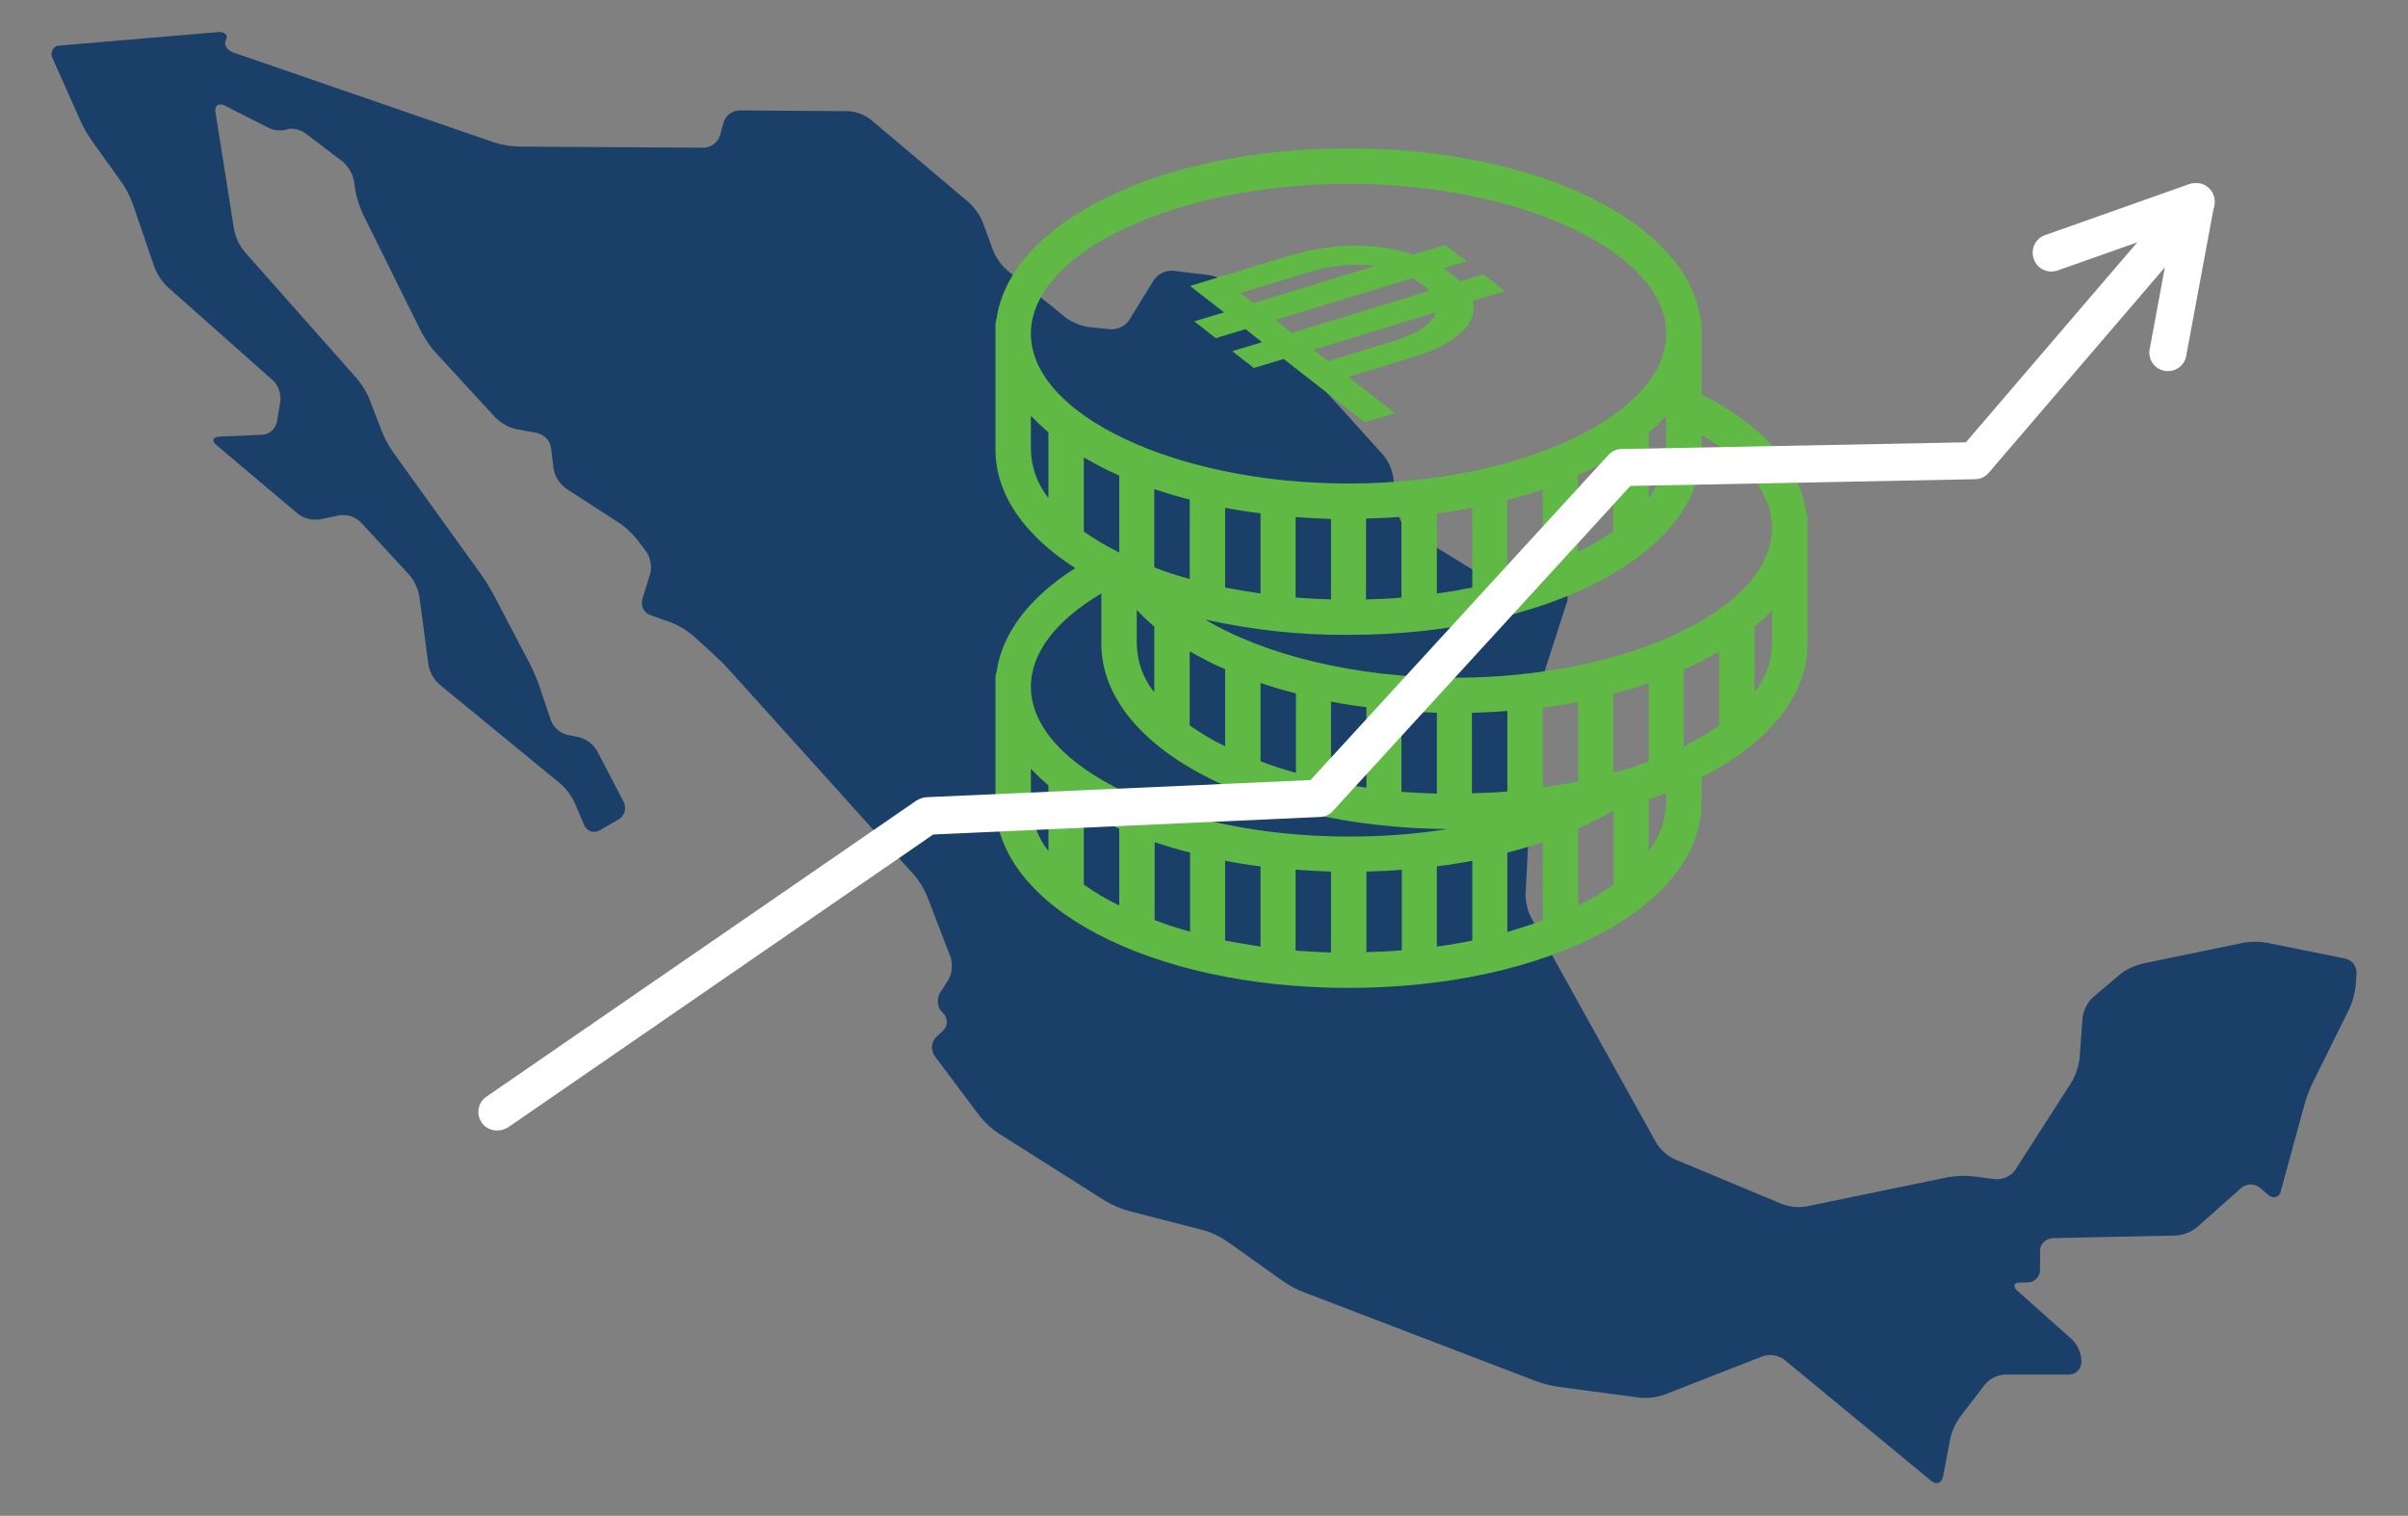
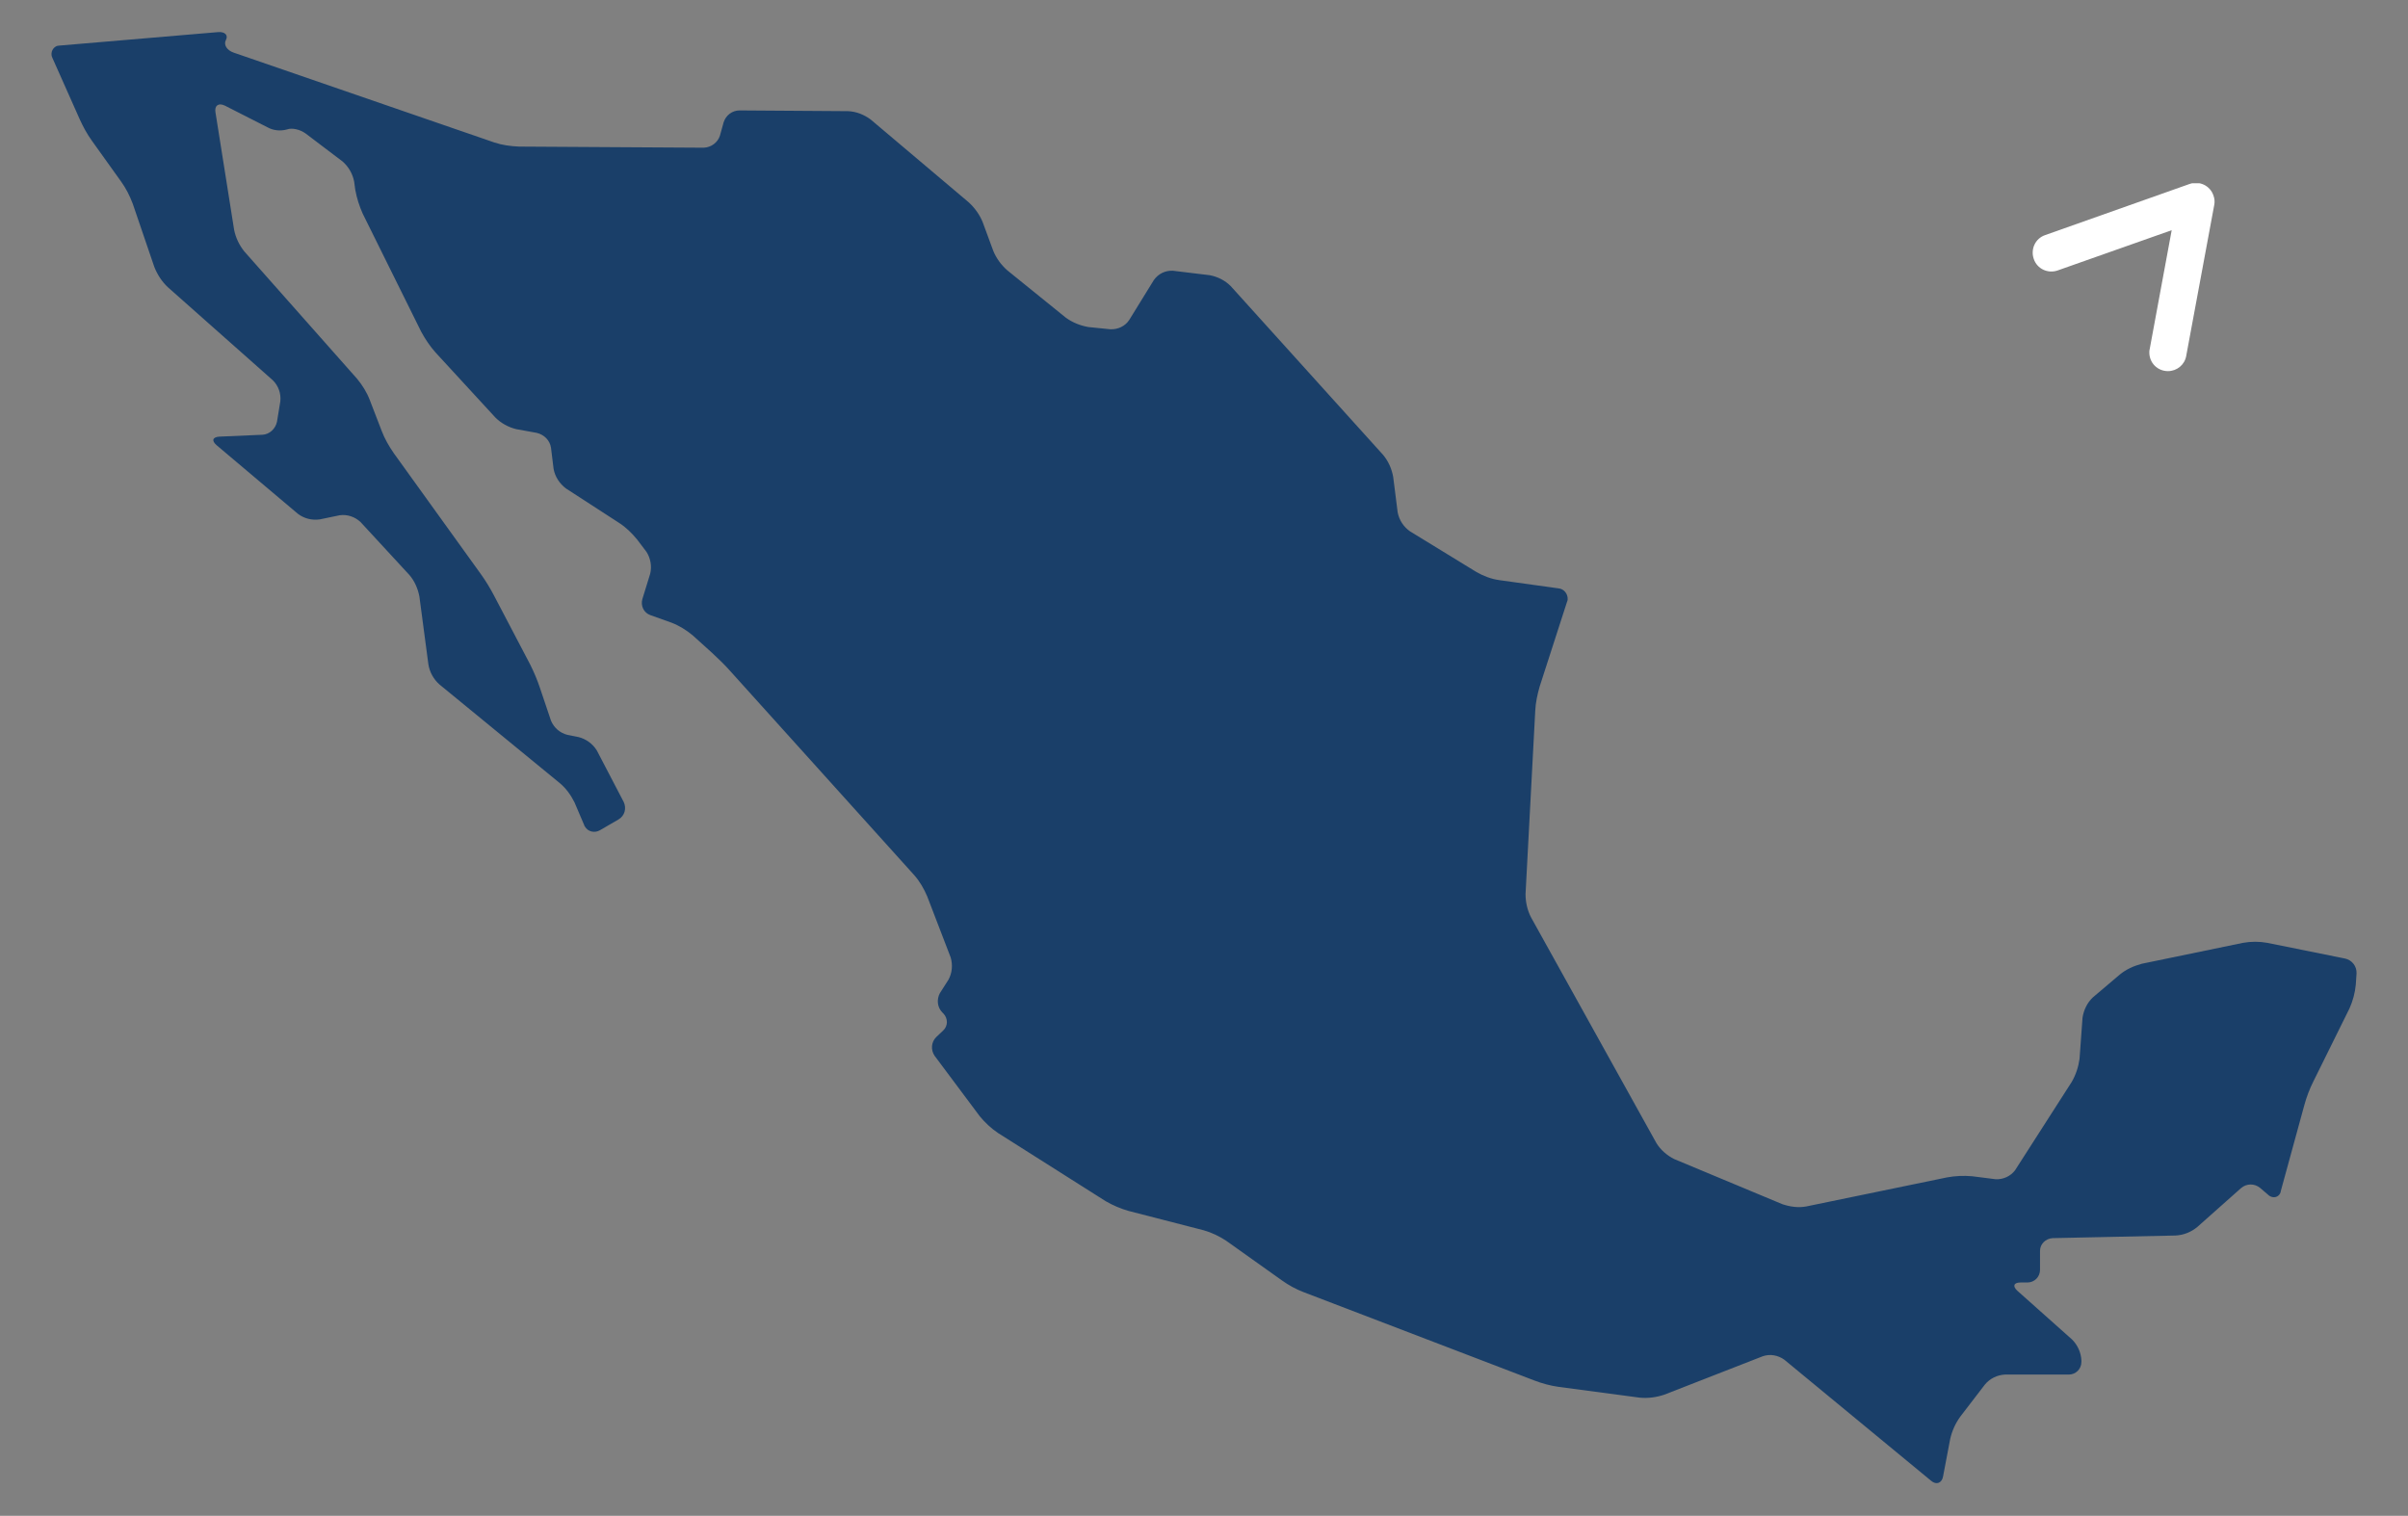
<svg xmlns="http://www.w3.org/2000/svg" xmlns:xlink="http://www.w3.org/1999/xlink" version="1.1" id="Layer_1" x="0px" y="0px" viewBox="0 0 645.9 406.6" style="enable-background:new 0 0 645.9 406.6;" xml:space="preserve">
  <rect x="0" y="0" width="645.9" height="406.6" fill="#808080" stroke="none" />
  <style type="text/css">
	.st0{clip-path:url(#SVGID_00000103235574216340093400000012583514102649807011_);}
	.st1{fill:#1A3F69;}
	.st2{clip-path:url(#SVGID_00000041994855123651682370000005356297892295205248_);}
	.st3{fill:#60B945;}
	.st4{clip-path:url(#SVGID_00000167391542867997786450000005100885672016841399_);}
	.st5{fill:#FFFFFF;}
</style>
  <g>
    <g id="OTR_2023_Q1_19">
      <g id="Group_1709" transform="translate(211.397 162.421)">
        <g>
          <defs>
            <rect id="SVGID_1_" x="-197.6" y="-153.7" width="618.2" height="389.2" />
          </defs>
          <clipPath id="SVGID_00000059988780452315514560000017742483306265741957_">
            <use xlink:href="#SVGID_1_" style="overflow:visible;" />
          </clipPath>
          <g id="Group_1708" transform="translate(0 0)" style="clip-path:url(#SVGID_00000059988780452315514560000017742483306265741957_);">
            <path id="Path_9630" class="st1" d="M-197.3-146.8c-0.6-1.1-0.2-2.5,0.8-3.1c0.3-0.2,0.7-0.3,1.1-0.3l42.4-3.6       c1.9-0.2,2.9,0.8,2.2,2.1s0.3,2.8,2.1,3.4l69.9,24.1c2.1,0.7,4.3,1,6.6,1.1l49.6,0.3c2-0.1,3.7-1.4,4.3-3.2l1-3.6       c0.6-1.9,2.3-3.2,4.3-3.2l29.1,0.2c2.2,0.1,4.2,0.9,6,2.2l26.4,22.3c1.6,1.5,2.9,3.3,3.7,5.3l2.8,7.6c0.8,2,2.1,3.8,3.8,5.3       l15.7,12.7c1.8,1.3,3.8,2.1,6,2.5l5.9,0.6c2,0.1,4-0.8,5.1-2.5l6.6-10.7c1.2-1.7,3.1-2.6,5.1-2.5l9.9,1.2       c2.1,0.4,4.1,1.4,5.6,2.9l40.9,45.3c1.4,1.7,2.3,3.7,2.7,5.9l1.2,9.5c0.4,2.1,1.6,3.9,3.3,5.1l17.8,10.9c1.9,1.1,4,1.9,6.2,2.2       l15.8,2.2c1.5,0.1,2.6,1.5,2.5,3c0,0.2-0.1,0.5-0.2,0.7l-7.3,22.6c-0.6,2.1-1.1,4.3-1.2,6.6l-2.6,49.1c0,2.2,0.5,4.4,1.5,6.3       l33.6,60.5c1.1,1.8,2.8,3.3,4.8,4.3l29,12.1c2.1,0.7,4.3,1,6.4,0.6l37.8-7.8c2.2-0.4,4.4-0.5,6.7-0.3l6.3,0.8       c2,0.1,4-0.8,5.2-2.4l15.2-23.7c1.1-1.9,1.8-4,2.1-6.2l0.8-11c0.3-2.1,1.3-4.1,2.8-5.5l7.2-6.1c1.7-1.4,3.7-2.3,5.9-2.9       l27.1-5.6c2.2-0.4,4.4-0.4,6.6,0l20.8,4.2c1.9,0.4,3.2,2.1,3.1,4l-0.2,3c-0.2,2.2-0.8,4.4-1.7,6.4l-9.7,19.6       c-1,2-1.8,4.1-2.4,6.3l-6.3,23c-0.1,1.1-1.1,1.9-2.2,1.7c-0.5-0.1-0.9-0.3-1.3-0.7l-2.1-1.8c-1.5-1.2-3.6-1.2-5.1,0.1       L378,166.7c-1.7,1.4-3.7,2.2-5.9,2.3l-32.9,0.7c-1.9,0.1-3.4,1.6-3.4,3.4l0,5.1c0,1.9-1.5,3.4-3.4,3.4l-1.8,0       c-1.9,0-2.2,1-0.9,2.2l14.7,13.1c1.5,1.5,2.4,3.5,2.5,5.6v0.4c0,1.9-1.5,3.4-3.4,3.4l-17.1,0c-2.1,0.1-4.1,1.1-5.4,2.7       l-6.6,8.6c-1.3,1.8-2.2,3.8-2.7,6l-1.9,10c-0.3,1.8-1.8,2.4-3.2,1.2l-39.4-32.5c-1.7-1.2-3.8-1.6-5.8-0.9L235,211.7       c-2.1,0.7-4.3,1-6.5,0.8l-21.8-2.9c-2.2-0.3-4.4-0.9-6.5-1.7l-61.9-23.7c-2.1-0.8-4.1-1.9-5.9-3.2l-14.9-10.6       c-1.8-1.2-3.9-2.2-6-2.8l-20.2-5.2c-2.1-0.6-4.2-1.5-6.1-2.6l-28.9-18.3c-1.8-1.2-3.5-2.8-4.9-4.5l-12.1-16.2       c-1.1-1.6-0.9-3.7,0.4-5l1.9-1.8c1.3-1.2,1.3-3.2,0.1-4.5c0,0-0.1-0.1-0.1-0.1l-0.2-0.2c-1.4-1.4-1.6-3.5-0.7-5.2l2.3-3.6       c1-1.8,1.2-4,0.6-6L37.3,78c-0.9-2.1-2-4-3.5-5.7l-49.4-54.8c-1.2-1.4-3.4-3.5-4.8-4.8l-5.2-4.7c-1.7-1.4-3.6-2.6-5.7-3.4       l-5.6-2c-1.8-0.6-2.7-2.5-2.2-4.3l2.1-6.8c0.5-2,0.1-4.2-1-5.9l-2.5-3.3c-1.4-1.7-3-3.3-4.9-4.5l-14.2-9.2       c-1.7-1.3-2.9-3.1-3.3-5.2l-0.7-5.7c-0.3-2-1.8-3.5-3.8-4l-5.5-1c-2.1-0.5-4.1-1.6-5.6-3.1l-16.1-17.5       c-1.5-1.7-2.7-3.5-3.8-5.5l-15.7-31.7c-0.9-2-1.6-4.2-2-6.4l-0.3-2.2c-0.4-2.1-1.5-4-3.1-5.4l-9.9-7.5c-1.5-1.1-3.7-1.6-5-1.1       c-1.8,0.5-3.7,0.3-5.3-0.6l-11.4-5.8c-1.7-0.8-2.8,0-2.5,1.8l5,31.5c0.4,2.1,1.4,4.2,2.8,5.9l30.2,34.1       c1.4,1.7,2.6,3.6,3.4,5.7l3.2,8.3c0.8,2.1,1.9,4,3.2,5.9l23.4,32.5c1.3,1.8,2.5,3.8,3.5,5.7l9.7,18.5c1,2,1.9,4.1,2.6,6.2       l3,8.9c0.8,1.9,2.4,3.3,4.4,3.8l3,0.6c2,0.5,3.8,1.8,4.9,3.6l7.2,13.8c0.8,1.7,0.3,3.7-1.4,4.7l-5,2.9c-1.4,0.8-3.2,0.4-4-1       c-0.1-0.1-0.2-0.3-0.2-0.4l-2.6-6.1c-1-2-2.3-3.8-4-5.2l-32.2-26.4c-1.6-1.4-2.7-3.4-3-5.5l-2.4-18.1c-0.4-2.1-1.3-4.2-2.7-5.8       l-13.1-14.2c-1.5-1.4-3.6-2.1-5.6-1.8l-5.3,1.1c-2.1,0.3-4.2-0.2-5.9-1.5L-153.3-43c-1.4-1.2-1.1-2.2,0.8-2.3l11.5-0.5       c1.9-0.1,3.5-1.6,3.9-3.5l0.9-5.5c0.2-2.1-0.5-4.1-2-5.6l-28.2-25c-1.6-1.5-2.8-3.4-3.6-5.4l-5.8-17c-0.8-2.1-1.8-4.1-3.1-5.9       l-7.8-10.9c-1.3-1.8-2.4-3.8-3.3-5.8L-197.3-146.8z" />
          </g>
        </g>
      </g>
      <g id="Group_1717" transform="translate(464.615 193.5)">
        <g>
          <defs>
-             <rect id="SVGID_00000152946304166007796850000010586469896599558034_" x="-197.6" y="-153.7" width="217.8" height="225.2" />
-           </defs>
+             </defs>
          <clipPath id="SVGID_00000044147628777423134710000005725622292557756814_">
            <use xlink:href="#SVGID_00000152946304166007796850000010586469896599558034_" style="overflow:visible;" />
          </clipPath>
          <g id="Group_1716" style="clip-path:url(#SVGID_00000044147628777423134710000005725622292557756814_);">
            <path id="Path_9660" class="st3" d="M19.9-55.9C18.2-68.1,8.4-79.3-8.2-87.7v-18.7c0-0.5-0.1-1.1-0.3-1.6       c-3.7-25.9-43.8-45.7-94.4-45.7c-50.6,0-90.7,19.8-94.4,45.7c-0.2,0.5-0.3,1.1-0.3,1.6v33.5c0,12.2,8,23.2,21.4,31.8       c-12.3,7.8-19.6,17.4-21.1,27.8c-0.2,0.5-0.3,1.1-0.3,1.6v33.5c0,27.9,41.6,49.7,94.7,49.7S-8.2,49.7-8.2,21.8V15       C9.4,6,20.2-6.6,20.2-20.8v-33.5C20.2-54.8,20.1-55.4,19.9-55.9 M10.7-51.9c0,21.8-39,40.2-85.2,40.2c-26.2,0-50.8-6-66.8-15.6       c12.6,2.8,25.5,4.2,38.4,4.1c53.1,0,94.7-21.8,94.7-49.7v-4C3.9-69.7,10.7-60.8,10.7-51.9 M-3.5,1.1c-3,2.1-6.2,4-9.5,5.6       v-20.6c3.2-1.4,6.4-3.1,9.5-4.9V1.1z M-173.9,23.9c3.1,1.8,6.2,3.4,9.5,4.9v20.6c-3.3-1.6-6.5-3.5-9.5-5.6V23.9z M-154.9,32.4       c3,1,6.2,2,9.5,2.8v21.2c-3.3-0.9-6.5-1.9-9.5-3.1V32.4z M-136,37.4c3.1,0.6,6.2,1.1,9.5,1.5v21.5c-3.2-0.5-6.4-1-9.5-1.6V37.4       z M-117.1,39.8c3.1,0.2,6.3,0.4,9.5,0.5V62c-3.2-0.1-6.4-0.3-9.5-0.5V39.8z M-98.1,40.3c3.2-0.1,6.3-0.2,9.5-0.5v21.6       c-3.1,0.3-6.3,0.4-9.5,0.5V40.3z M-79.2,38.9c3.2-0.4,6.4-0.9,9.5-1.5v21.4c-3.1,0.6-6.2,1.2-9.5,1.6V38.9z M-173.9-70.8       c3.1,1.8,6.2,3.4,9.5,4.9v20.6c-3.3-1.6-6.5-3.5-9.5-5.6V-70.8z M-17.7-82v9.1c-0.1,4.7-1.8,9.3-4.7,13v-17.6       C-20.7-78.9-19.1-80.4-17.7-82 M-31.9-51c-3,2.1-6.2,4-9.5,5.6v-20.6c3.2-1.4,6.4-3.1,9.5-4.9V-51z M-50.8-41.3       c-3,1.1-6.2,2.1-9.5,3.1v-21.2c3.3-0.8,6.4-1.8,9.5-2.8V-41.3z M-69.7-35.9c-3.1,0.6-6.2,1.2-9.5,1.6v-21.5       c3.2-0.4,6.4-0.9,9.5-1.5V-35.9z M-88.7-33.2c-3.1,0.3-6.3,0.4-9.5,0.5v-21.7c3.2-0.1,6.4-0.2,9.5-0.5V-33.2z M-107.6-32.7       c-3.2-0.1-6.4-0.3-9.5-0.5v-21.6c3.1,0.2,6.3,0.4,9.5,0.5V-32.7z M-126.5-34.3c-3.2-0.5-6.4-1-9.5-1.6v-21.4       c3.1,0.6,6.2,1.1,9.5,1.5V-34.3z M-145.5-38.2c-3.3-0.9-6.5-1.9-9.5-3.1v-21c3,1,6.2,2,9.5,2.8V-38.2z M-159.7-29.9       c1.5,1.6,3.1,3.1,4.7,4.5v17.6c-3-3.7-4.6-8.2-4.7-13V-29.9z M-145.5-18.8c3.1,1.8,6.2,3.4,9.5,4.8V6.7       c-3.3-1.6-6.5-3.5-9.5-5.6V-18.8z M-126.5-10.3c3,1,6.2,2,9.5,2.8v21.3c-3.3-0.9-6.5-1.9-9.5-3.1V-10.3z M-107.6-5.3       c3.1,0.6,6.2,1.1,9.5,1.5v21.6c-3.2-0.5-6.4-1-9.5-1.6V-5.3z M-88.7-2.8c3.1,0.2,6.3,0.4,9.5,0.5v21.7       c-3.2-0.1-6.4-0.3-9.5-0.5V-2.8z M-31.1,13.6c-0.3,0-0.5-0.1-0.8-0.1V-7.4c3.3-0.8,6.4-1.8,9.5-2.8v21       C-25.2,11.8-28,12.8-31.1,13.6 M-41.3,16.1c-3.1,0.6-6.2,1.2-9.5,1.6V-3.7c3.2-0.4,6.4-0.9,9.5-1.5V16.1z M-60.3,18.8       c-3.1,0.3-6.3,0.4-9.5,0.5V-2.3c3.2-0.1,6.4-0.2,9.5-0.5V18.8z M-60.3,35.2c3.3-0.8,6.4-1.8,9.5-2.8v21c-3,1.1-6.2,2.1-9.5,3.1       V35.2z M-41.3,28.7c3.2-1.4,6.4-3.1,9.5-4.8v19.9c-3,2.1-6.2,4-9.5,5.6V28.7z M-102.9-144.2c46.2,0,85.2,18.4,85.2,40.2       s-39,40.2-85.2,40.2c-46.2,0-85.2-18.4-85.2-40.2S-149.1-144.2-102.9-144.2 M-188.1-72.9V-82c1.5,1.6,3.1,3.1,4.7,4.5v17.6       C-186.3-63.6-188-68.1-188.1-72.9 M-169.2-34.3v13.5c0,27.5,40.6,49.2,92.8,49.7c-8.8,1.4-17.6,2-26.5,2       c-46.2,0-85.2-18.4-85.2-40.2C-188.1-18.3-181.4-27.1-169.2-34.3 M-188.1,21.8v-9.1c1.5,1.6,3.1,3.1,4.7,4.5v17.6       C-186.3,31.1-188,26.5-188.1,21.8 M-17.7,21.8c-0.1,4.7-1.8,9.3-4.7,13V20.9c1.6-0.5,3.2-1.1,4.7-1.7V21.8z M10.7-20.8       C10.6-16.1,9-11.5,6-7.8v-17.6c1.7-1.4,3.3-2.9,4.7-4.5V-20.8z" />
-             <path id="Path_9661" class="st3" d="M-77-127.8l-8.5,2.6c-9.8-3.3-21.8-3.2-33.3,0.3l-26.6,8.1l9.1,7.1l-8,2.4l5.8,4.5l8-2.4       l4.4,3.5l-8,2.4l5.8,4.5l8-2.4l21.8,17l8-2.5l-12.4-9.7l17.3-5.3c11.1-3.4,17.7-8.9,16-15.1l8.7-2.6l-5.8-4.5l-6.3,1.9       c-0.7-0.6-1.3-1.2-2.1-1.8l-0.2-0.1c-0.7-0.5-1.4-1.1-2.2-1.6l6.3-1.9L-77-127.8z M-131.9-114.9l18-5.5       c5.9-1.9,12.2-2.5,18.3-1.8l-32.8,10L-131.9-114.9z M-90.8-102l-17.6,5.4l-3.9-3.1l32.8-10C-80.5-106.7-84.3-104-90.8-102        M-83.2-117.2l0.2,0.1c0.6,0.5,1.2,1,1.8,1.6l-36.9,11.3l-4.4-3.5l36.8-11.2C-84.9-118.4-84-117.8-83.2-117.2" />
+             <path id="Path_9661" class="st3" d="M-77-127.8l-8.5,2.6c-9.8-3.3-21.8-3.2-33.3,0.3l-26.6,8.1l9.1,7.1l-8,2.4l5.8,4.5l8-2.4       l4.4,3.5l-8,2.4l5.8,4.5l8-2.4l21.8,17l8-2.5l-12.4-9.7l17.3-5.3c11.1-3.4,17.7-8.9,16-15.1l8.7-2.6l-5.8-4.5l-6.3,1.9       c-0.7-0.6-1.3-1.2-2.1-1.8l-0.2-0.1c-0.7-0.5-1.4-1.1-2.2-1.6l6.3-1.9L-77-127.8z M-131.9-114.9l18-5.5       c5.9-1.9,12.2-2.5,18.3-1.8l-32.8,10L-131.9-114.9z M-90.8-102l-17.6,5.4l-3.9-3.1l32.8-10C-80.5-106.7-84.3-104-90.8-102        M-83.2-117.2l0.2,0.1c0.6,0.5,1.2,1,1.8,1.6l-36.9,11.3l-4.4-3.5C-84.9-118.4-84-117.8-83.2-117.2" />
          </g>
        </g>
      </g>
      <g id="Group_1725" transform="translate(325.915 202.849)">
        <g>
          <defs>
            <rect id="SVGID_00000057841530717094318970000011934469233154609070_" x="-197.6" y="-153.7" width="465.7" height="254.2" />
          </defs>
          <clipPath id="SVGID_00000083053894063334403170000012424800814081836727_">
            <use xlink:href="#SVGID_00000057841530717094318970000011934469233154609070_" style="overflow:visible;" />
          </clipPath>
          <g id="Group_1724" style="clip-path:url(#SVGID_00000083053894063334403170000012424800814081836727_);">
-             <path id="Path_9666" class="st5" d="M-192.6,100.4c-2.8,0-5-2.2-5-5c0-1.6,0.8-3.2,2.2-4.1l115.3-79.4c0.8-0.5,1.7-0.8,2.6-0.9       L25.6,6.4l79.9-87.2c0.9-1,2.2-1.6,3.6-1.6l92.3-1.8l58-67.7c1.8-2.1,5-2.3,7-0.6c2.1,1.8,2.3,5,0.6,7.1L207.5-76       c-0.9,1.1-2.3,1.7-3.7,1.7l-92.4,1.8L31.6,14.7c-0.9,1-2.1,1.6-3.5,1.6L-75.6,21l-114.1,78.6       C-190.6,100.1-191.5,100.4-192.6,100.4z" />
            <path id="Path_9667" class="st5" d="M255.6-103.3c-2.8,0-5-2.2-5-5c0-0.3,0-0.6,0.1-0.9l5.9-31.9l-30.6,10.8       c-2.6,0.9-5.5-0.4-6.4-3.1c-0.9-2.6,0.4-5.5,3.1-6.4l38.7-13.7c2.6-0.9,5.5,0.4,6.4,3.1c0.3,0.8,0.4,1.7,0.2,2.6l-7.5,40.4       C260.1-105,258-103.3,255.6-103.3z" />
          </g>
        </g>
      </g>
    </g>
  </g>
</svg>